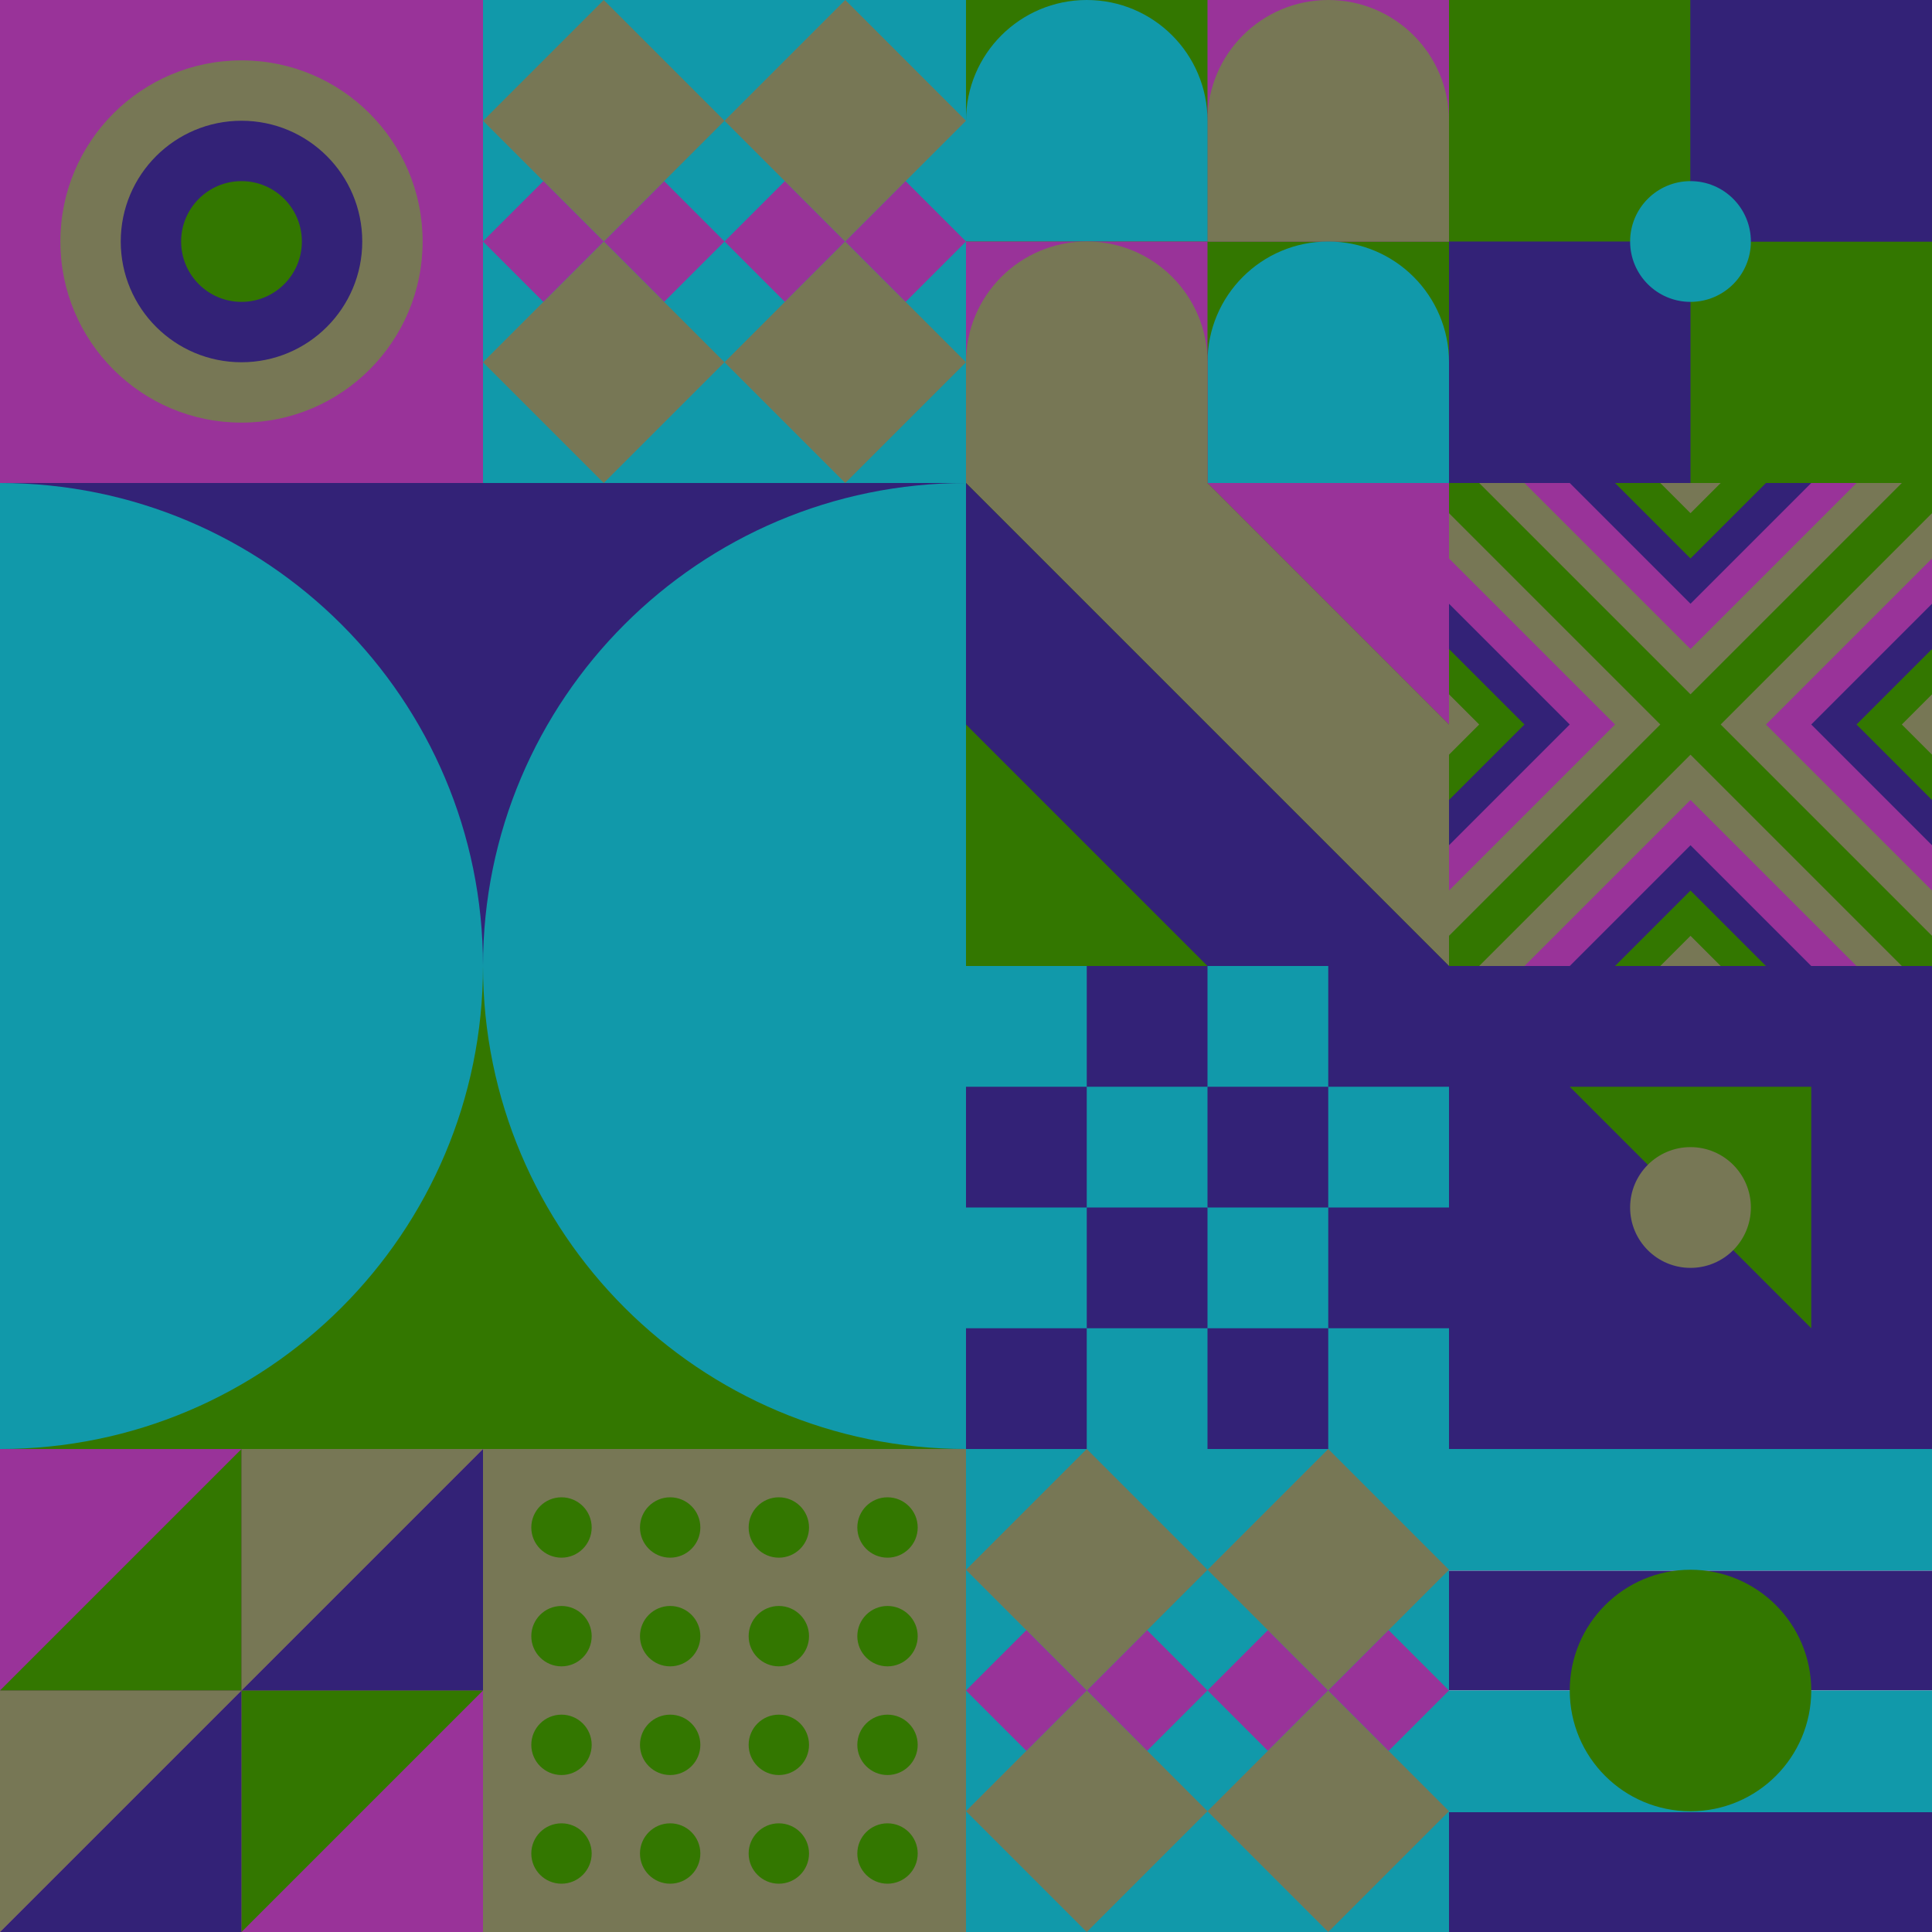
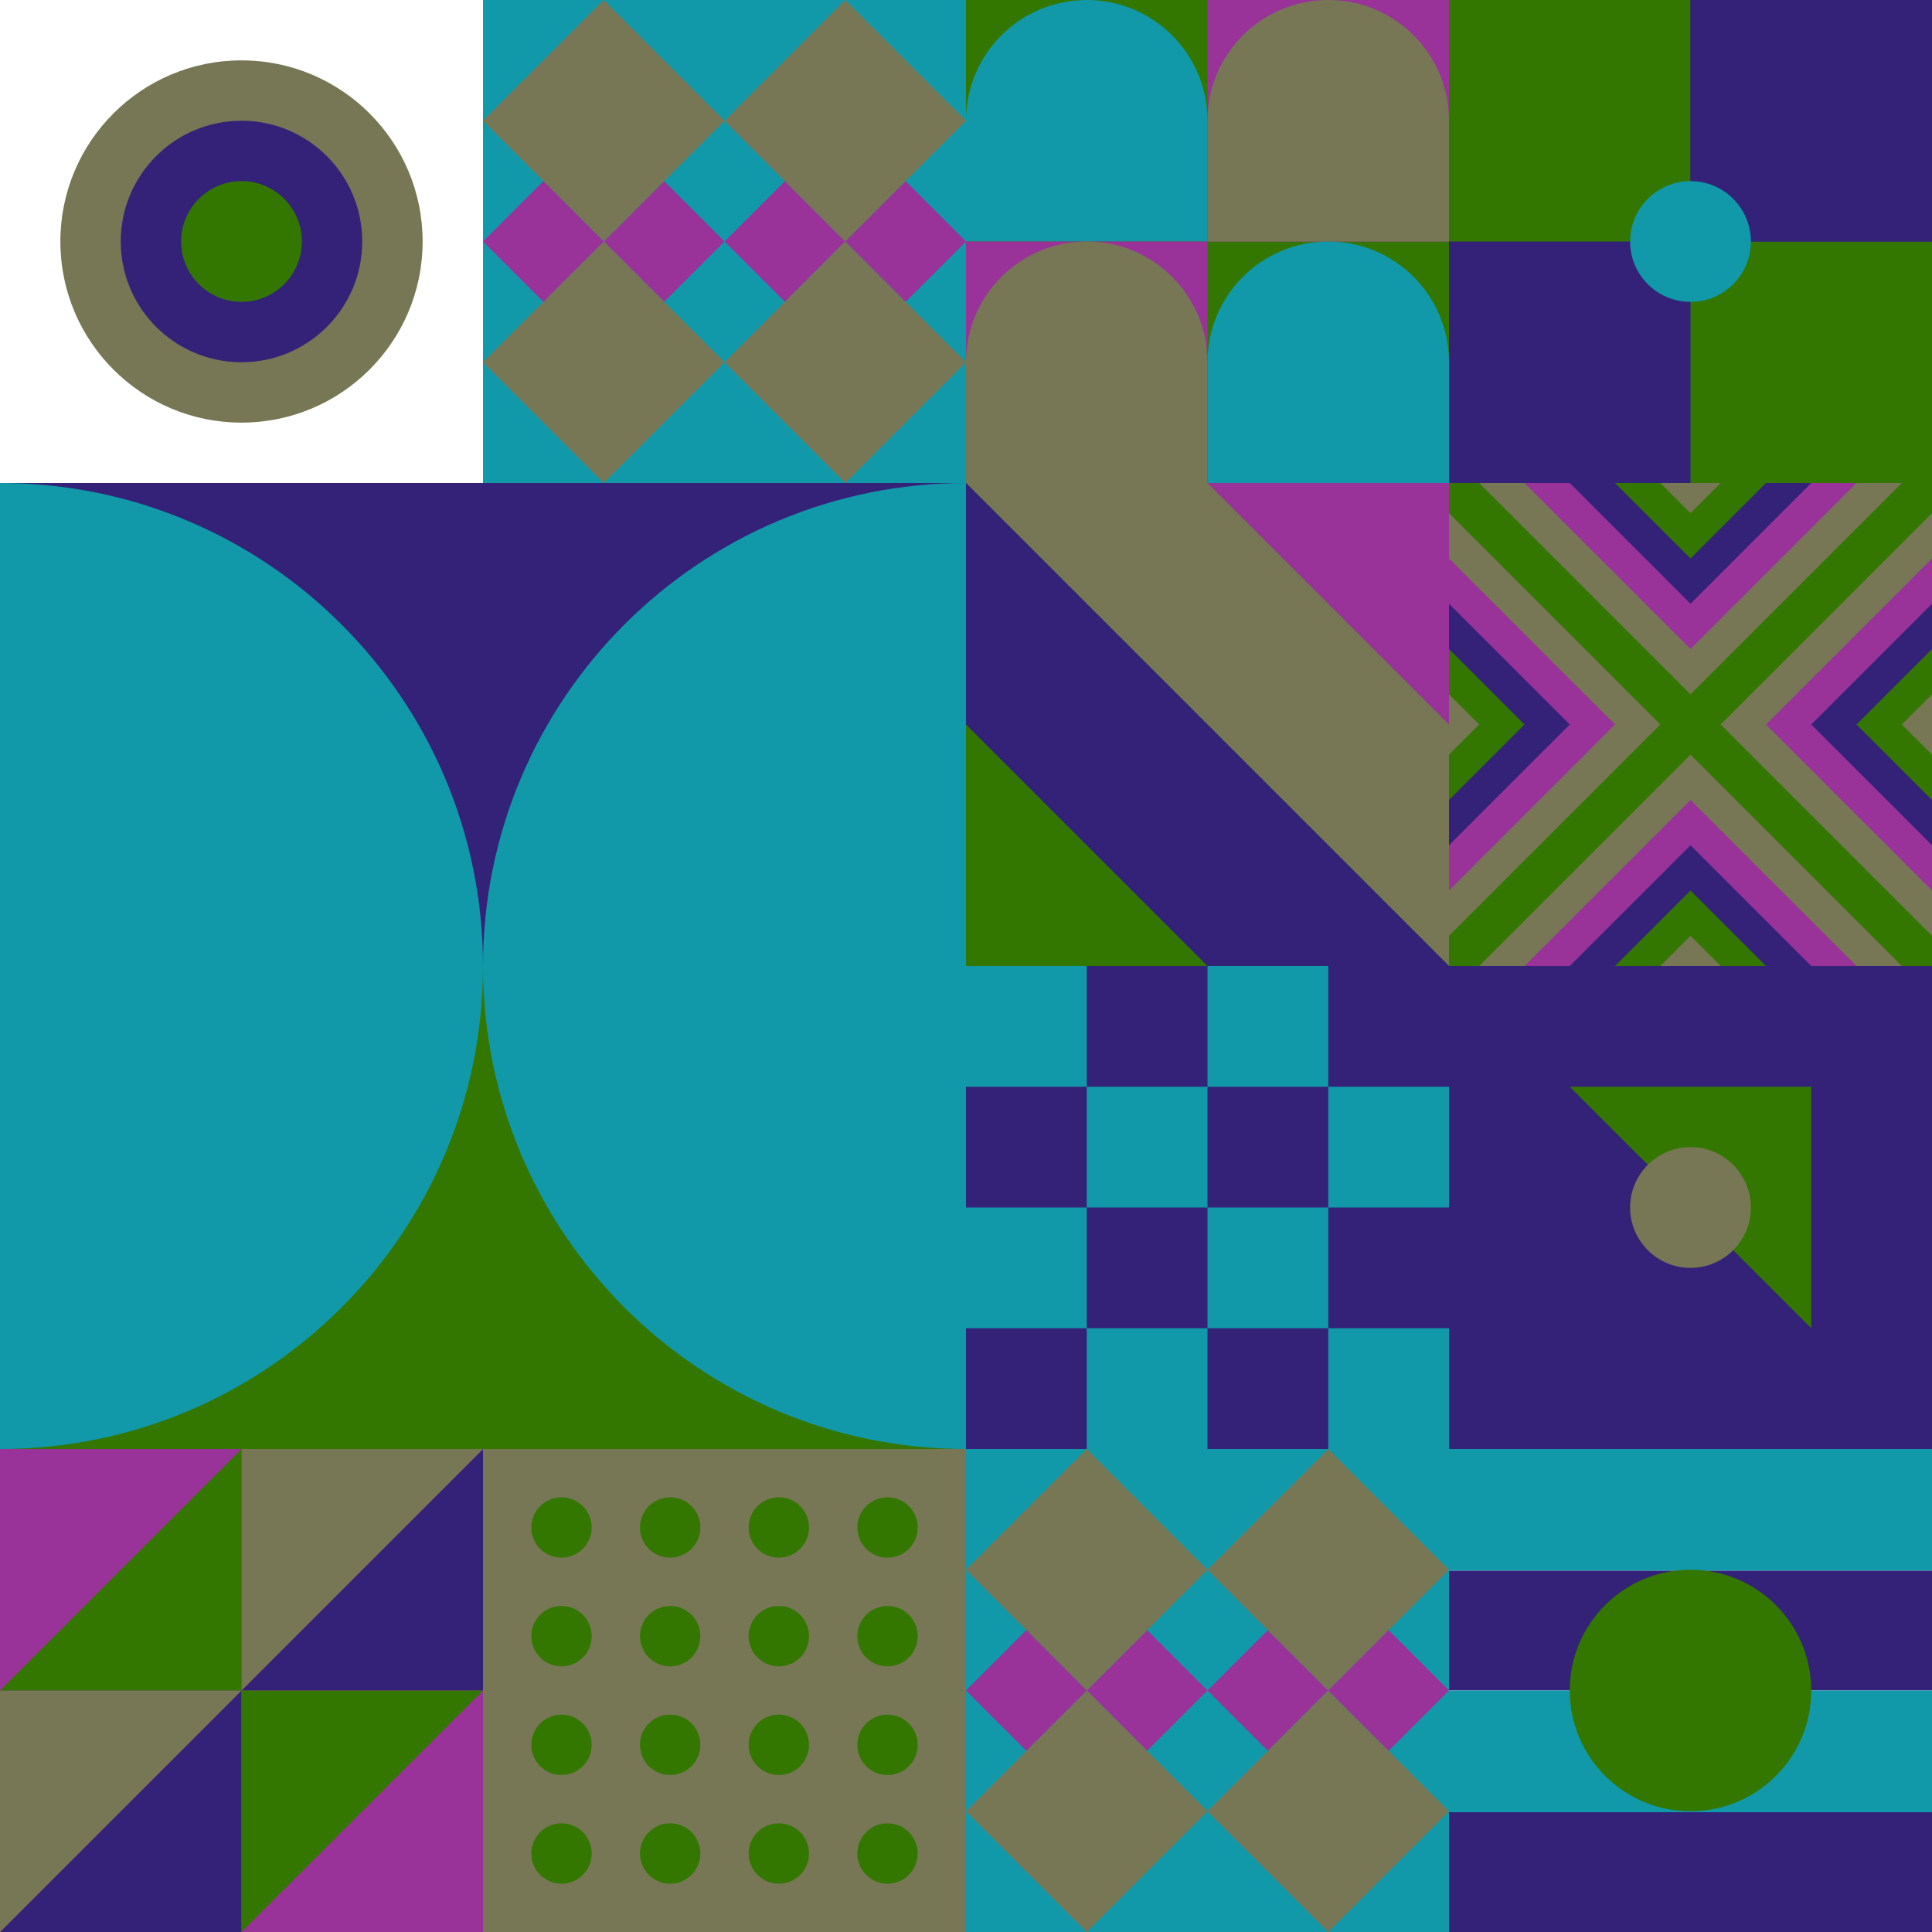
<svg xmlns="http://www.w3.org/2000/svg" id="geo" width="1280" height="1280" viewBox="0 0 1280 1280" fill="none" style="width:640px;height:640px">
  <g class="svg-image">
    <g class="block-0" transform="translate(0,0), scale(1), rotate(90, 160, 160)" height="320" width="320" clip-path="url(#trim)">
      <style>@keyframes geo-27a0_t{0%,9.091%{transform:translate(160px,160px) scale(1,1)}33.333%,42.424%,66.667%,75.757%,to{transform:translate(160px,160px) scale(1.5,1.5)}}@keyframes geo-27a1_t{0%,9.091%{transform:translate(160px,160px) scale(1,1)}33.333%,42.424%{transform:translate(160px,160px) scale(2,2)}66.667%,75.757%,to{transform:translate(160px,160px) scale(3,3)}}@keyframes geo-27a2_t{0%,9.091%{transform:translate(160px,160px) scale(0,0)}33.333%,42.424%{transform:translate(160px,160px) scale(1,1)}66.667%,75.757%{transform:translate(160px,160px) scale(2,2)}to{transform:translate(160px,160px) scale(3,3)}}@keyframes geo-27a3_t{0%,33.333%,42.424%,9.091%{transform:translate(160px,160px) scale(0,0)}66.667%,75.757%{transform:translate(160px,160px) scale(1,1)}to{transform:translate(160px,160px) scale(2,2)}}@keyframes geo-27a4_t{0%,33.333%,42.424%,9.091%{transform:translate(160px,160px) scale(0,0)}66.667%,75.757%{transform:translate(160px,160px) scale(1,1)}to{transform:translate(160px,160px) scale(2,2)}}@keyframes geo-27a5_t{0%,33.333%,42.424%,66.667%,75.757%,9.091%{transform:translate(160px,160px) scale(0,0)}to{transform:translate(160px,160px) scale(1,1)}}</style>
-       <rect width="320" height="320" fill="#993399" />
      <circle cx="160" cy="160" fill="#777755" r="120" />
      <circle fill="#332277" transform="translate(160 160)" style="animation:3.3s ease-in-out infinite both geo-27a0_t" r="80" />
      <circle fill="#337700" transform="translate(160 160)" style="animation:3.3s ease-in-out infinite both geo-27a1_t" r="40" />
      <circle fill="#777755" transform="matrix(0 0 0 0 160 160)" style="animation:3.3s ease-in-out infinite both geo-27a2_t" r="40" />
      <circle fill="#332277" transform="matrix(0 0 0 0 160 160)" style="animation:3.3s ease-in-out infinite both geo-27a3_t" r="40" />
      <circle fill="#332277" transform="matrix(0 0 0 0 160 160)" style="animation:3.3s ease-in-out infinite both geo-27a4_t" r="40" />
      <circle fill="#337700" transform="matrix(0 0 0 0 160 160)" style="animation:3.3s ease-in-out infinite both geo-27a5_t" r="40" />
    </g>
    <g class="block-1" transform="translate(320,0), scale(1), rotate(0, 160, 160)" height="320" width="320" clip-path="url(#trim)">
      <rect width="320" height="320" fill="#1199aa" />
      <path d="M80 160L120 120L160 160L120 200L80 160Z" fill="#993399" />
      <path d="M160 160L200 120L240 160L200 200L160 160Z" fill="#993399" />
      <path d="M160 80L240 0L320 80L240 160L160 80Z" fill="#777755" />
      <path d="M160 240L240 160L320 240L240 320L160 240Z" fill="#777755" />
      <path d="M0 80L80 0L160 80L80 160L0 80Z" fill="#777755" />
      <path d="M0 240L80 160L160 240L80 320L0 240Z" fill="#777755" />
      <path d="M240 160L280 120L320 160L280 200L240 160Z" fill="#993399" />
      <path d="M0 160L40 120L80 160L40 200L0 160Z" fill="#993399" />
    </g>
    <g class="block-2" transform="translate(640,0), scale(1), rotate(0, 160, 160)" height="320" width="320" clip-path="url(#trim)">
      <rect width="320" height="320" fill="#777755" />
      <rect y="320" width="320" height="320" transform="rotate(-90 0 320)" fill="#337700" />
      <rect x="160" y="160" width="160" height="160" transform="rotate(-90 160 160)" fill="#993399" />
      <path d="M160 160V80C160 35.817 195.817 0 240 0C284.183 0 320 35.817 320 80V160H160Z" fill="#777755" />
      <path d="M160 320V240C160 195.817 195.817 160 240 160C284.183 160 320 195.817 320 240V320H160Z" fill="#1199aa" />
      <path d="M160 160V80C160 35.817 124.183 0 80 0C35.817 0 0 35.817 0 80V160H160Z" fill="#1199aa" />
      <rect y="320" width="160" height="160" transform="rotate(-90 0 320)" fill="#993399" />
      <path d="M160 320V240C160 195.817 124.183 160 80 160C35.817 160 0 195.817 0 240V320H160Z" fill="#777755" />
    </g>
    <g class="block-3" transform="translate(960,0), scale(1), rotate(270, 160, 160)" height="320" width="320" clip-path="url(#trim)">
      <rect width="320" height="320" fill="#777755" />
      <rect y="320" width="320" height="320" transform="rotate(-90 0 320)" fill="#332277" />
      <rect x="160" y="160" width="160" height="160" transform="rotate(-90 160 160)" fill="#337700" />
      <rect width="160" height="160" transform="matrix(0 -1 -1 0 160 320)" fill="#337700" />
      <rect width="160" height="160" transform="matrix(0 -1 -1 0 320 320)" fill="#332277" />
      <circle cx="160" cy="160" r="40" fill="#1199aa" />
    </g>
    <g class="block-4" transform="translate(0,320), scale(2), rotate(90, 160, 160)" height="640" width="640" clip-path="url(#trim)">
      <rect width="320" height="320" fill="#777755" />
      <rect y="320" width="320" height="320" transform="rotate(-90 0 320)" fill="#337700" />
      <path d="M160 320V160C248.366 160 320 231.634 320 320H160Z" fill="#1199aa" />
      <path d="M160 0V160C248.366 160 320 88.366 320 0L160 0Z" fill="#1199aa" />
      <rect y="320" width="320" height="160" transform="rotate(-90 0 320)" fill="#332277" />
      <path d="M160 320V160C71.634 160 0 231.634 0 320H160Z" fill="#1199aa" />
      <path d="M160 0V160C71.634 160 0 88.366 0 0L160 0Z" fill="#1199aa" />
    </g>
    <g class="block-5" transform="translate(640,320), scale(1), rotate(0, 160, 160)" height="320" width="320" clip-path="url(#trim)">
      <rect width="320" height="320" fill="#332277" />
      <rect width="320" height="320" fill="#337700" />
      <path d="M160 0H0L320 320V160L160 0Z" fill="#777755" />
      <path d="M0 0V160L160 320H320L0 0Z" fill="#332277" />
      <path d="M320 160V0H160L320 160Z" fill="#993399" />
    </g>
    <g class="block-6" transform="translate(960,320), scale(1), rotate(0, 160, 160)" height="320" width="320" clip-path="url(#trim)">
      <rect width="320" height="320" fill="#777755" />
      <rect width="320" height="320" fill="#337700" />
      <path d="m160 180 140 140H20l140-140Z" fill="#777755" />
      <path d="m160 210 110 110H50l110-110Z" fill="#993399" />
      <path d="m160 240 80 80H80l80-80Z" fill="#332277" />
      <path d="m160 270 50 50H110l50-50Z" fill="#337700" />
      <path d="m160 300 20 20h-40l20-20ZM180 160 320 20v280L180 160Z" fill="#777755" />
      <path d="M210 160 320 50v220L210 160Z" fill="#993399" />
      <path d="m240 160 80-80v160l-80-80Z" fill="#332277" />
      <path d="m270 160 50-50v100l-50-50Z" fill="#337700" />
      <path d="m300 160 20-20v40l-20-20ZM140 160 0 20v280l140-140Z" fill="#777755" />
      <path d="M110 160 0 50v220l110-110Z" fill="#993399" />
      <path d="M80 160 0 80v160l80-80Z" fill="#332277" />
      <path d="M50 160 0 110v100l50-50Z" fill="#337700" />
      <path d="M20 160 0 140v40l20-20ZM160 140 20 0h280L160 140Z" fill="#777755" />
      <path d="M160 110 50 0h220L160 110Z" fill="#993399" />
      <path d="M160 80 80 0h160l-80 80Z" fill="#332277" />
      <path d="M160 50 110 0h100l-50 50Z" fill="#337700" />
      <path d="M160 20 140 0h40l-20 20Z" fill="#777755" />
    </g>
    <g class="block-7" transform="translate(640,640), scale(1), rotate(270, 160, 160)" height="320" width="320" clip-path="url(#trim)">
      <rect width="320" height="320" fill="white" />
      <rect y="320" width="320" height="320" transform="rotate(-90 0 320)" fill="#1199aa" />
      <rect y="80" width="80" height="80" transform="rotate(-90 0 80)" fill="#332277" />
      <rect x="160" y="80" width="80" height="80" transform="rotate(-90 160 80)" fill="#332277" />
      <rect x="80" y="160" width="80" height="80" transform="rotate(-90 80 160)" fill="#332277" />
      <rect x="240" y="160" width="80" height="80" transform="rotate(-90 240 160)" fill="#332277" />
      <rect y="240" width="80" height="80" transform="rotate(-90 0 240)" fill="#332277" />
      <rect x="160" y="240" width="80" height="80" transform="rotate(-90 160 240)" fill="#332277" />
      <rect x="80" y="320" width="80" height="80" transform="rotate(-90 80 320)" fill="#332277" />
      <rect x="240" y="320" width="80" height="80" transform="rotate(-90 240 320)" fill="#332277" />
    </g>
    <g class="block-8" transform="translate(960,640), scale(1), rotate(0, 160, 160)" height="320" width="320" clip-path="url(#trim)">
      <style>@keyframes geo-70a0_t{0%,6.818%{transform:translate(160px,160px) rotate(0deg) translate(-160px,-160px);animation-timing-function:cubic-bezier(.4,0,.6,1)}25%,31.818%{transform:translate(160px,160px) rotate(90deg) translate(-160px,-160px);animation-timing-function:cubic-bezier(.4,0,.6,1)}50%,56.818%{transform:translate(160px,160px) rotate(180deg) translate(-160px,-160px);animation-timing-function:cubic-bezier(.4,0,.6,1)}75%,81.818%{transform:translate(160px,160px) rotate(270deg) translate(-160px,-160px);animation-timing-function:cubic-bezier(.4,0,.6,1)}to{transform:translate(160px,160px) rotate(360deg) translate(-160px,-160px)}}</style>
      <rect width="320" height="320" fill="#332277" />
      <path d="M240 240V80H80l160 160Z" fill="#337700" style="animation:4.4s linear infinite both geo-70a0_t" />
      <circle cx="160" cy="160" fill="#777755" r="40" />
    </g>
    <g class="block-9" transform="translate(0,960), scale(1), rotate(90, 160, 160)" height="320" width="320" clip-path="url(#trim)">
      <style>@keyframes geo-55a0_t{0%,to{transform:translate(0,0)}13.636%{transform:translate(0,0);animation-timing-function:cubic-bezier(.4,0,.6,1)}50%,63.636%{transform:translate(160px,0);animation-timing-function:cubic-bezier(.4,0,.6,1)}}@keyframes geo-55a1_t{0%,to{transform:translate(0,0)}13.636%{transform:translate(0,0);animation-timing-function:cubic-bezier(.4,0,.6,1)}50%,63.636%{transform:translate(-160px,0);animation-timing-function:cubic-bezier(.4,0,.6,1)}}</style>
      <rect width="320" height="320" fill="#993399" />
      <rect width="320" height="320" fill="#993399" />
      <path d="M320 320V160H160l160 160ZM160 160V0H0l160 160Z" fill="#332277" />
      <path d="M160 160v160h160L160 160ZM0 0v160h160L0 0Z" fill="#777755" />
      <path d="M160 320V160H0l160 160Z" fill="#337700" style="animation:2.2s linear infinite both geo-55a0_t" />
      <path d="M160 0v160h160L160 0Z" fill="#337700" style="animation:2.2s linear infinite both geo-55a1_t" />
    </g>
    <g class="block-10" transform="translate(320,960), scale(1), rotate(0, 160, 160)" height="320" width="320" clip-path="url(#trim)">
      <rect width="320" height="320" fill="#777755" />
      <path fill-rule="evenodd" clip-rule="evenodd" d="M196 72c11.046 0 20-8.954 20-20s-8.954-20-20-20-20 8.954-20 20 8.954 20 20 20ZM52 144c11.046 0 20-8.954 20-20s-8.954-20-20-20-20 8.954-20 20 8.954 20 20 20Zm236-92c0 11.046-8.954 20-20 20s-20-8.954-20-20 8.954-20 20-20 20 8.954 20 20ZM124 72c11.046 0 20-8.954 20-20s-8.954-20-20-20-20 8.954-20 20 8.954 20 20 20ZM72 52c0 11.046-8.954 20-20 20s-20-8.954-20-20 8.954-20 20-20 20 8.954 20 20Zm124 92c11.046 0 20-8.954 20-20s-8.954-20-20-20-20 8.954-20 20 8.954 20 20 20Zm92-20c0 11.046-8.954 20-20 20s-20-8.954-20-20 8.954-20 20-20 20 8.954 20 20Zm-164 20c11.046 0 20-8.954 20-20s-8.954-20-20-20-20 8.954-20 20 8.954 20 20 20Zm92 52c0 11.046-8.954 20-20 20s-20-8.954-20-20 8.954-20 20-20 20 8.954 20 20Zm52 20c11.046 0 20-8.954 20-20s-8.954-20-20-20-20 8.954-20 20 8.954 20 20 20Zm-124-20c0 11.046-8.954 20-20 20s-20-8.954-20-20 8.954-20 20-20 20 8.954 20 20Zm-92 20c11.046 0 20-8.954 20-20s-8.954-20-20-20-20 8.954-20 20 8.954 20 20 20Zm164 52c0 11.046-8.954 20-20 20s-20-8.954-20-20 8.954-20 20-20 20 8.954 20 20Zm52 20c11.046 0 20-8.954 20-20s-8.954-20-20-20-20 8.954-20 20 8.954 20 20 20Zm-124-20c0 11.046-8.954 20-20 20s-20-8.954-20-20 8.954-20 20-20 20 8.954 20 20Zm-92 20c11.046 0 20-8.954 20-20s-8.954-20-20-20-20 8.954-20 20 8.954 20 20 20Z" fill="#337700" />
    </g>
    <g class="block-11" transform="translate(640,960), scale(1), rotate(0, 160, 160)" height="320" width="320" clip-path="url(#trim)">
      <rect width="320" height="320" fill="#1199aa" />
      <path d="M80 160L120 120L160 160L120 200L80 160Z" fill="#993399" />
      <path d="M160 160L200 120L240 160L200 200L160 160Z" fill="#993399" />
      <path d="M160 80L240 0L320 80L240 160L160 80Z" fill="#777755" />
-       <path d="M160 240L240 160L320 240L240 320L160 240Z" fill="#777755" />
+       <path d="M160 240L240 160L320 240L240 320Z" fill="#777755" />
      <path d="M0 80L80 0L160 80L80 160L0 80Z" fill="#777755" />
      <path d="M0 240L80 160L160 240L80 320L0 240Z" fill="#777755" />
      <path d="M240 160L280 120L320 160L280 200L240 160Z" fill="#993399" />
      <path d="M0 160L40 120L80 160L40 200L0 160Z" fill="#993399" />
    </g>
    <g class="block-12" transform="translate(960,960), scale(1), rotate(90, 160, 160)" height="320" width="320" clip-path="url(#trim)">
      <rect width="320" height="320" fill="white" />
      <rect y="320" width="320" height="80.64" transform="rotate(-90 0 320)" fill="#1199aa" />
      <rect x="80.64" y="320" width="320" height="79.36" transform="rotate(-90 80.64 320)" fill="#332277" />
      <rect x="160" y="320" width="320" height="80.64" transform="rotate(-90 160 320)" fill="#1199aa" />
      <rect x="240.64" y="320" width="320" height="79.36" transform="rotate(-90 240.64 320)" fill="#332277" />
      <circle cx="160" cy="160" r="80" fill="#337700" />
    </g>
  </g>
  <clipPath id="trim">
    <rect width="320" height="320" fill="white" />
  </clipPath>
  <filter id="noiseFilter">
    <feTurbulence baseFrequency="0.5" result="noise" />
    <feColorMatrix type="saturate" values="0.10" />
    <feBlend in="SourceGraphic" in2="noise" mode="multiply" />
  </filter>
  <rect transform="translate(0,0)" height="1280" width="1280" filter="url(#noiseFilter)" opacity="0.4" />
</svg>